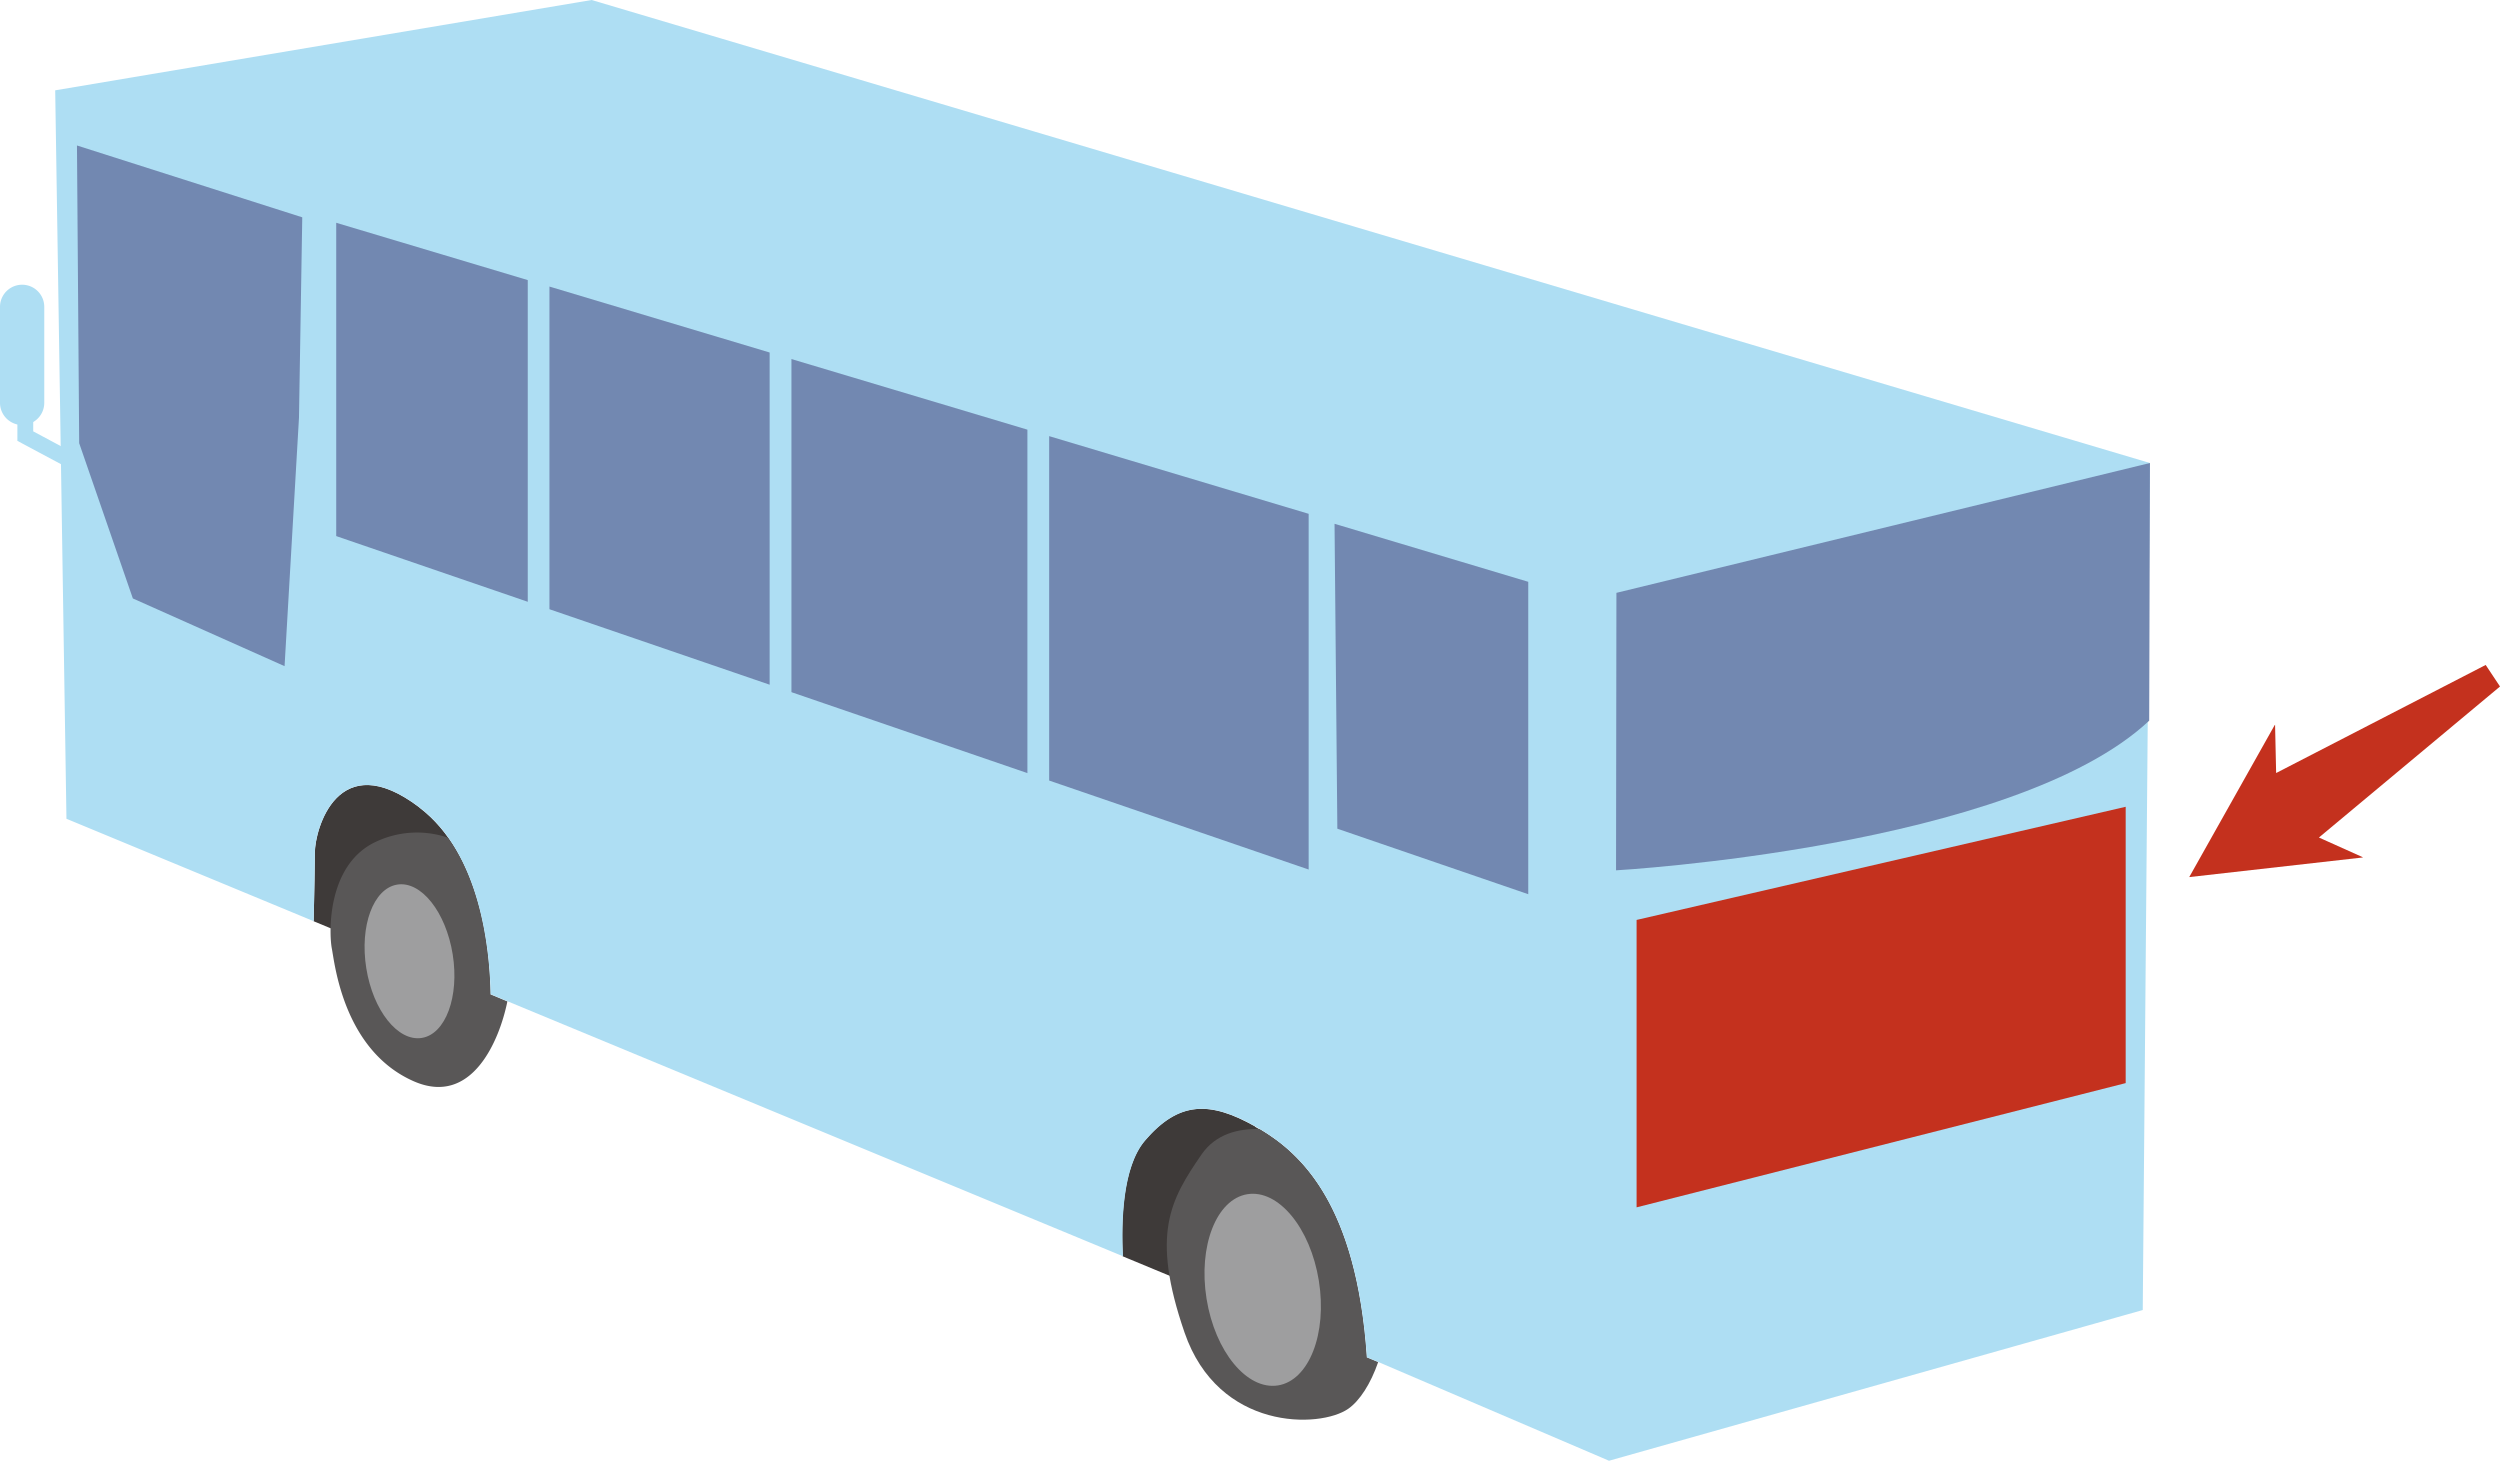
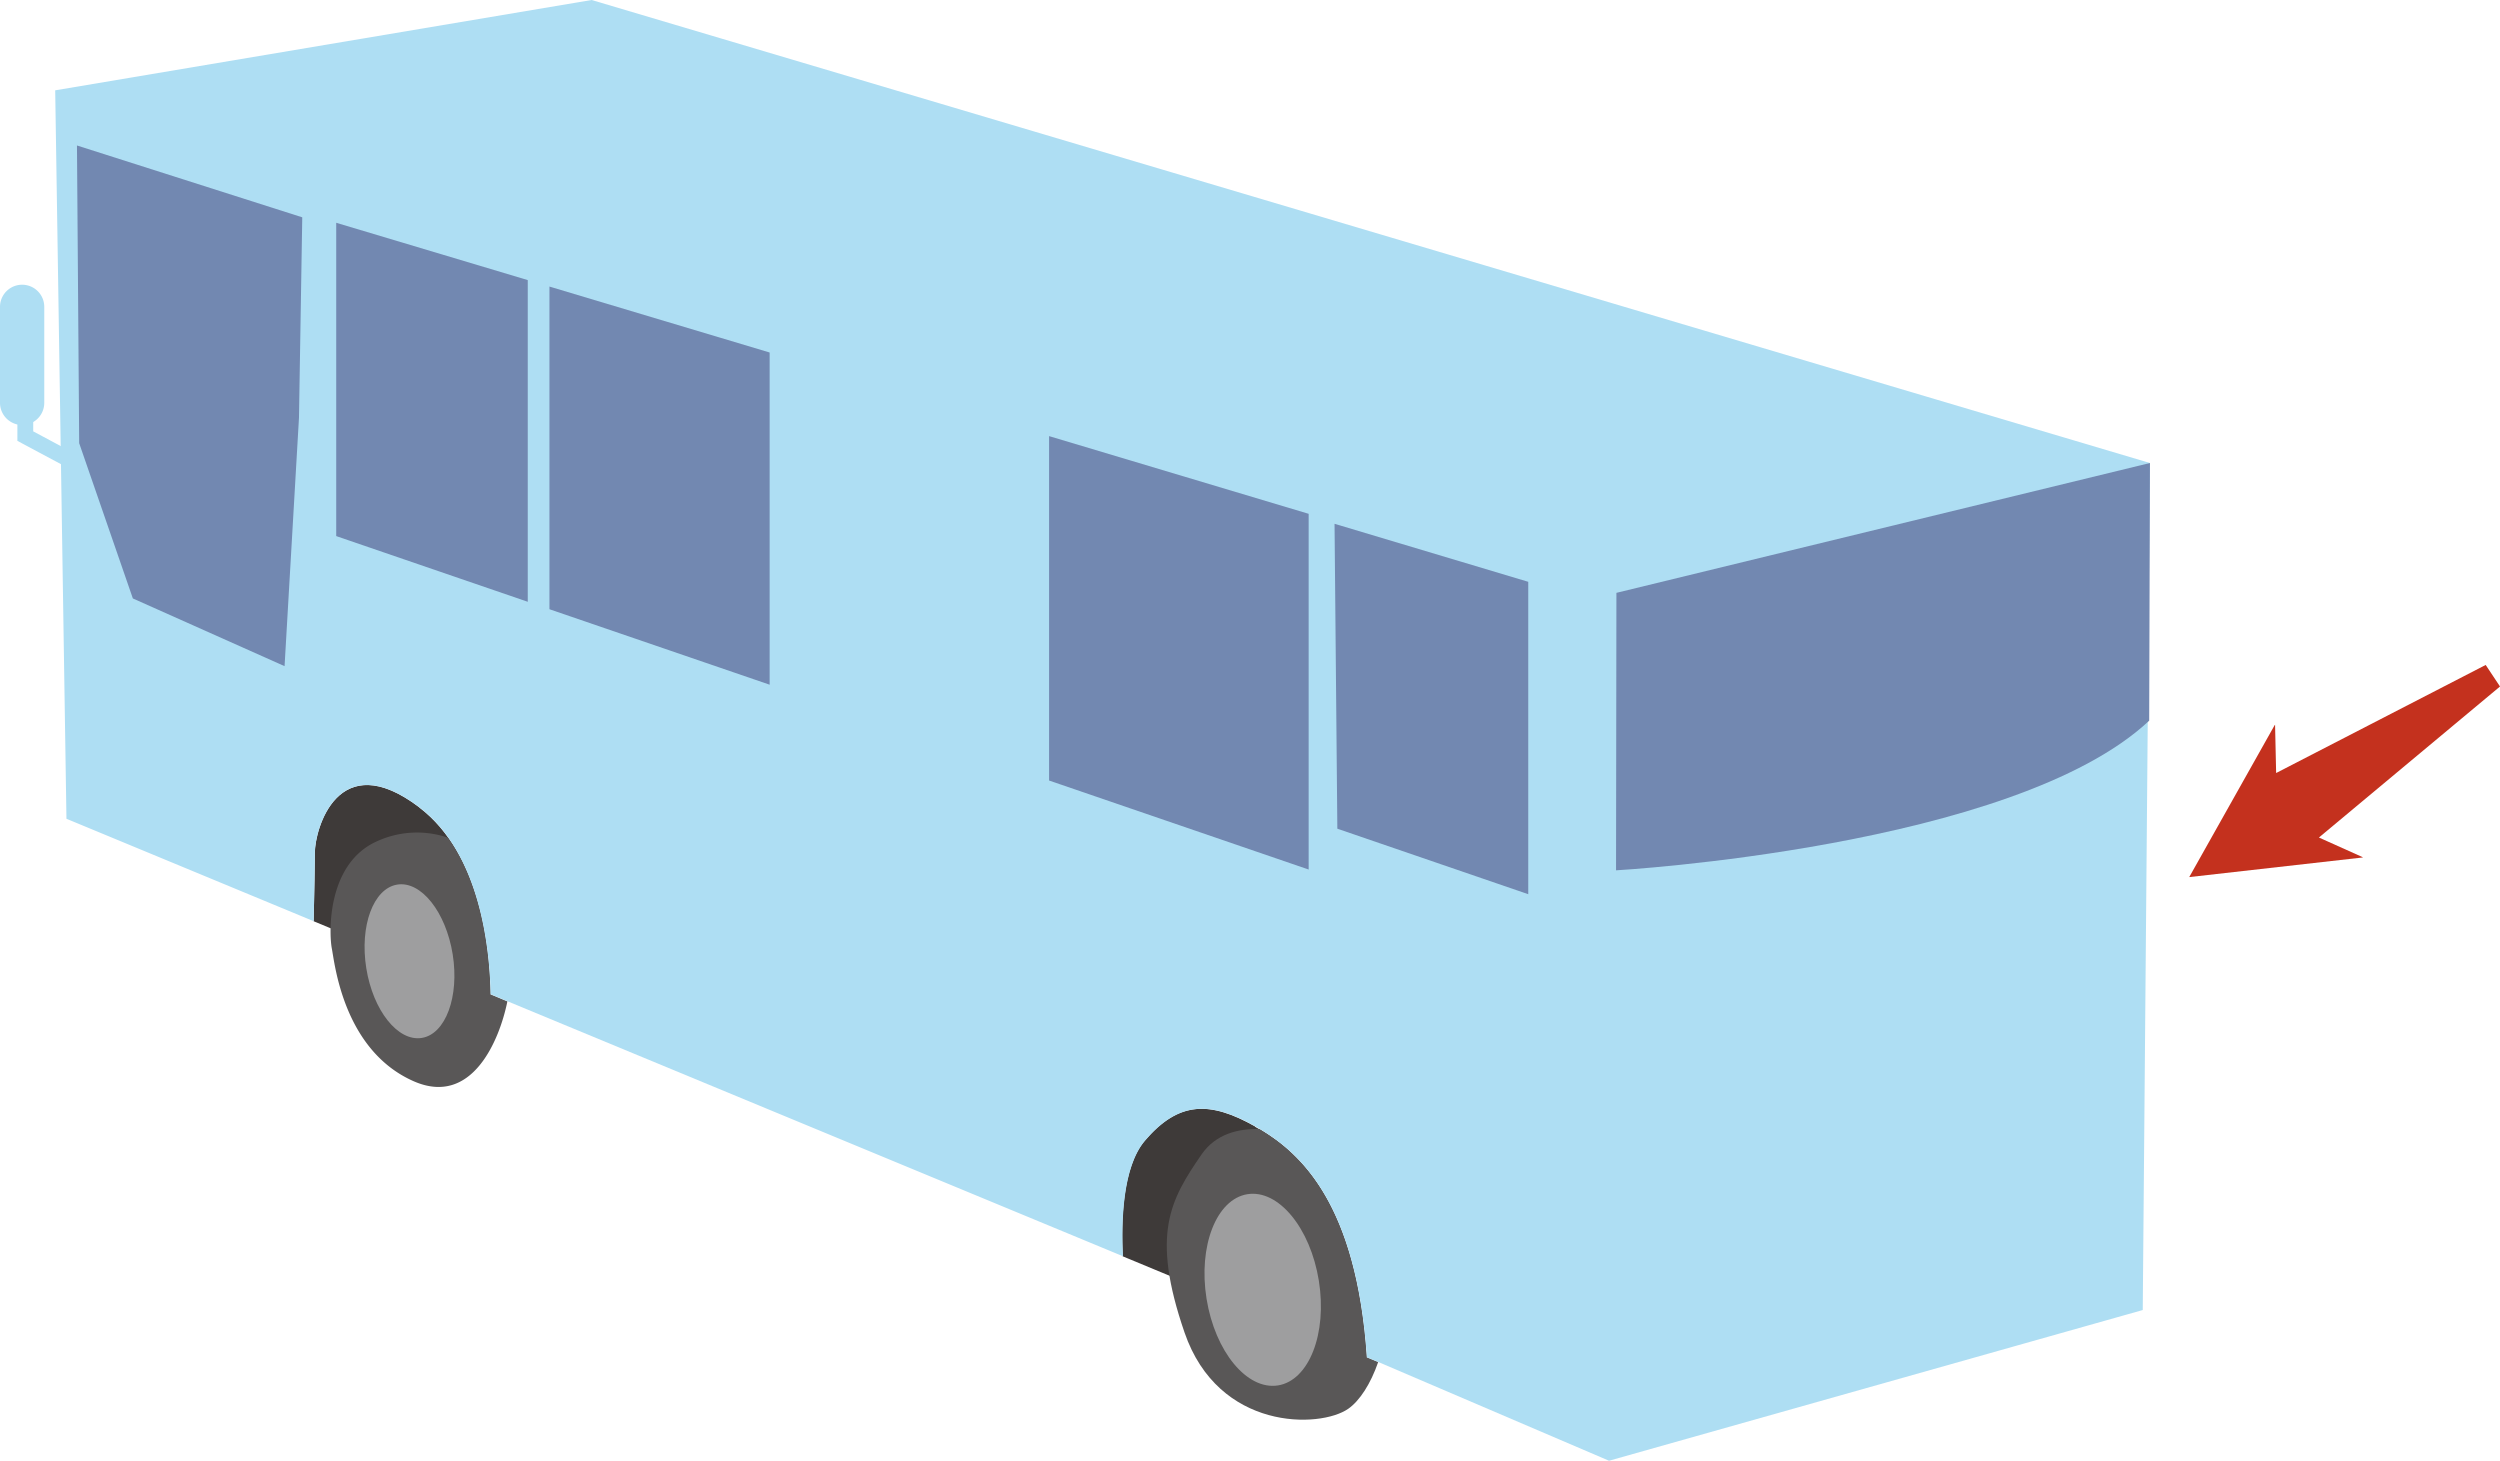
<svg xmlns="http://www.w3.org/2000/svg" width="473.27" height="276.54" viewBox="0 0 473.27 276.54">
  <defs>
    <style>.cls-1{fill:#3e3a39;}.cls-2{fill:#595757;}.cls-3{fill:#aedef3;}.cls-4{fill:#9e9e9f;}.cls-5{fill:#7288b1;}.cls-6{fill:none;stroke:#aedef3;stroke-miterlimit:10;stroke-width:3px;}.cls-7{fill:#c4311e;}</style>
  </defs>
  <title>bus</title>
  <g id="レイヤー_2" data-name="レイヤー 2">
    <g id="レイヤー_1-2" data-name="レイヤー 1">
      <path class="cls-1" d="M79.39,152.85c-15.5-11.76-19.78,4.28-19.78,8.55,0,2-.11,7.53-.23,13l33.46,13.86c-.14-8.55-1.87-26.59-13.45-35.38" />
      <path class="cls-1" d="M237.58,213.24c-8.55-4.81-14.43-4.81-20.84,2.67-4.3,5-4.52,15.51-4.2,21.92L258.71,257c-2-29.74-13-39.14-21.13-43.71" />
      <path class="cls-2" d="M84.89,158.61a18.16,18.16,0,0,0-13.52.65c-9.62,4.28-9.08,17.64-8.55,20.31s2.14,19.24,15.5,25.12c11.08,4.87,16.27-7.88,17.73-15.12l-3.21-1.34c-.11-6.95-1.28-20.19-8-29.62" />
      <path class="cls-2" d="M238.44,213.74c-3.89-.11-8.27.85-11,4.84-5.88,8.56-9.62,15-3.2,33.67s25.65,18.18,31,14.44c2.17-1.52,4.24-4.73,5.66-8.84l-2.16-.9c-1.94-28.71-12.26-38.46-20.27-43.21" />
      <path class="cls-3" d="M407,87.65,112,0,10.45,17.1,12.58,155l46.8,19.39c.12-5.45.23-11,.23-13,0-4.27,4.28-20.31,19.78-8.55a26.1,26.1,0,0,1,5.5,5.76c6.67,9.43,7.84,22.67,8,29.62l3.21,1.34,116.49,48.26c-.32-6.41-.1-16.91,4.2-21.91,6.41-7.49,12.29-7.49,20.84-2.68l.86.5c8,4.75,18.33,14.5,20.27,43.21l2.17.9,43.67,18.69L405.64,248Z" />
      <path class="cls-4" d="M85.7,180.67c1.28,8-1.34,15.1-5.86,15.82s-9.22-5.19-10.5-13.2,1.34-15.1,5.86-15.83,9.21,5.19,10.5,13.21" />
      <path class="cls-4" d="M249.67,242.46c1.6,10-1.86,18.87-7.73,19.81s-11.93-6.41-13.53-16.4,1.87-18.86,7.74-19.8,11.92,6.4,13.52,16.39" />
      <path class="cls-5" d="M407,87.65,306,112.23l-.07,52.53s75.28-4.28,100.93-28.33Z" />
      <polygon class="cls-5" points="57.22 41.14 14.57 27.54 14.99 83.9 25.15 113.29 53.87 126.11 56.6 79.06 57.22 41.14" />
-       <polygon class="cls-5" points="149.79 67.96 149.79 131.02 194.54 146.37 194.54 81.35 149.79 67.96" />
      <polygon class="cls-5" points="63.63 42.17 63.63 101.48 99.93 113.93 99.93 53.03 63.63 42.17" />
      <polygon class="cls-5" points="252.64 99.16 253.17 156.88 289.31 169.28 289.31 110.14 252.64 99.16" />
      <polygon class="cls-5" points="247.74 97.27 198.6 82.56 198.6 147.76 247.74 164.61 247.74 97.27" />
      <polygon class="cls-5" points="103.98 54.24 103.98 115.32 145.73 129.63 145.73 66.74 103.98 54.24" />
-       <polygon class="cls-3" points="198.6 72.99 194.54 72.99 194.54 81.35 194.54 146.37 194.54 154.79 198.6 154.79 198.6 147.76 198.6 82.56 198.6 72.99" />
      <polygon class="cls-3" points="149.79 58.27 145.73 58.27 145.73 66.74 145.73 129.63 145.73 140.06 149.79 140.06 149.79 131.02 149.79 67.96 149.79 58.27" />
      <polygon class="cls-3" points="63.63 29.91 59.57 29.91 59.57 40.95 59.57 100.09 59.57 111.71 63.63 111.71 63.63 101.48 63.63 42.17 63.63 29.91" />
      <polygon class="cls-3" points="103.98 43 99.93 43 99.93 53.03 99.93 113.93 99.93 124.8 103.98 124.8 103.98 115.32 103.98 54.24 103.98 43" />
      <path class="cls-3" d="M4.19,80.46h0A4.21,4.21,0,0,1,0,76.27V58.09a4.19,4.19,0,0,1,8.38,0V76.27a4.2,4.2,0,0,1-4.19,4.19" />
      <polyline class="cls-6" points="4.79 74.05 4.79 82.56 12.96 86.93" />
-       <polygon class="cls-7" points="309.82 174.15 309.82 228.56 402.41 205.04 402.41 152.73 309.82 174.15" />
      <polygon class="cls-7" points="473.27 129.96 438.99 158.55 447.32 162.29 447.25 162.33 414.44 166.04 430.62 137.26 430.69 137.22 430.89 146.34 470.56 125.88 473.27 129.96" />
    </g>
  </g>
</svg>